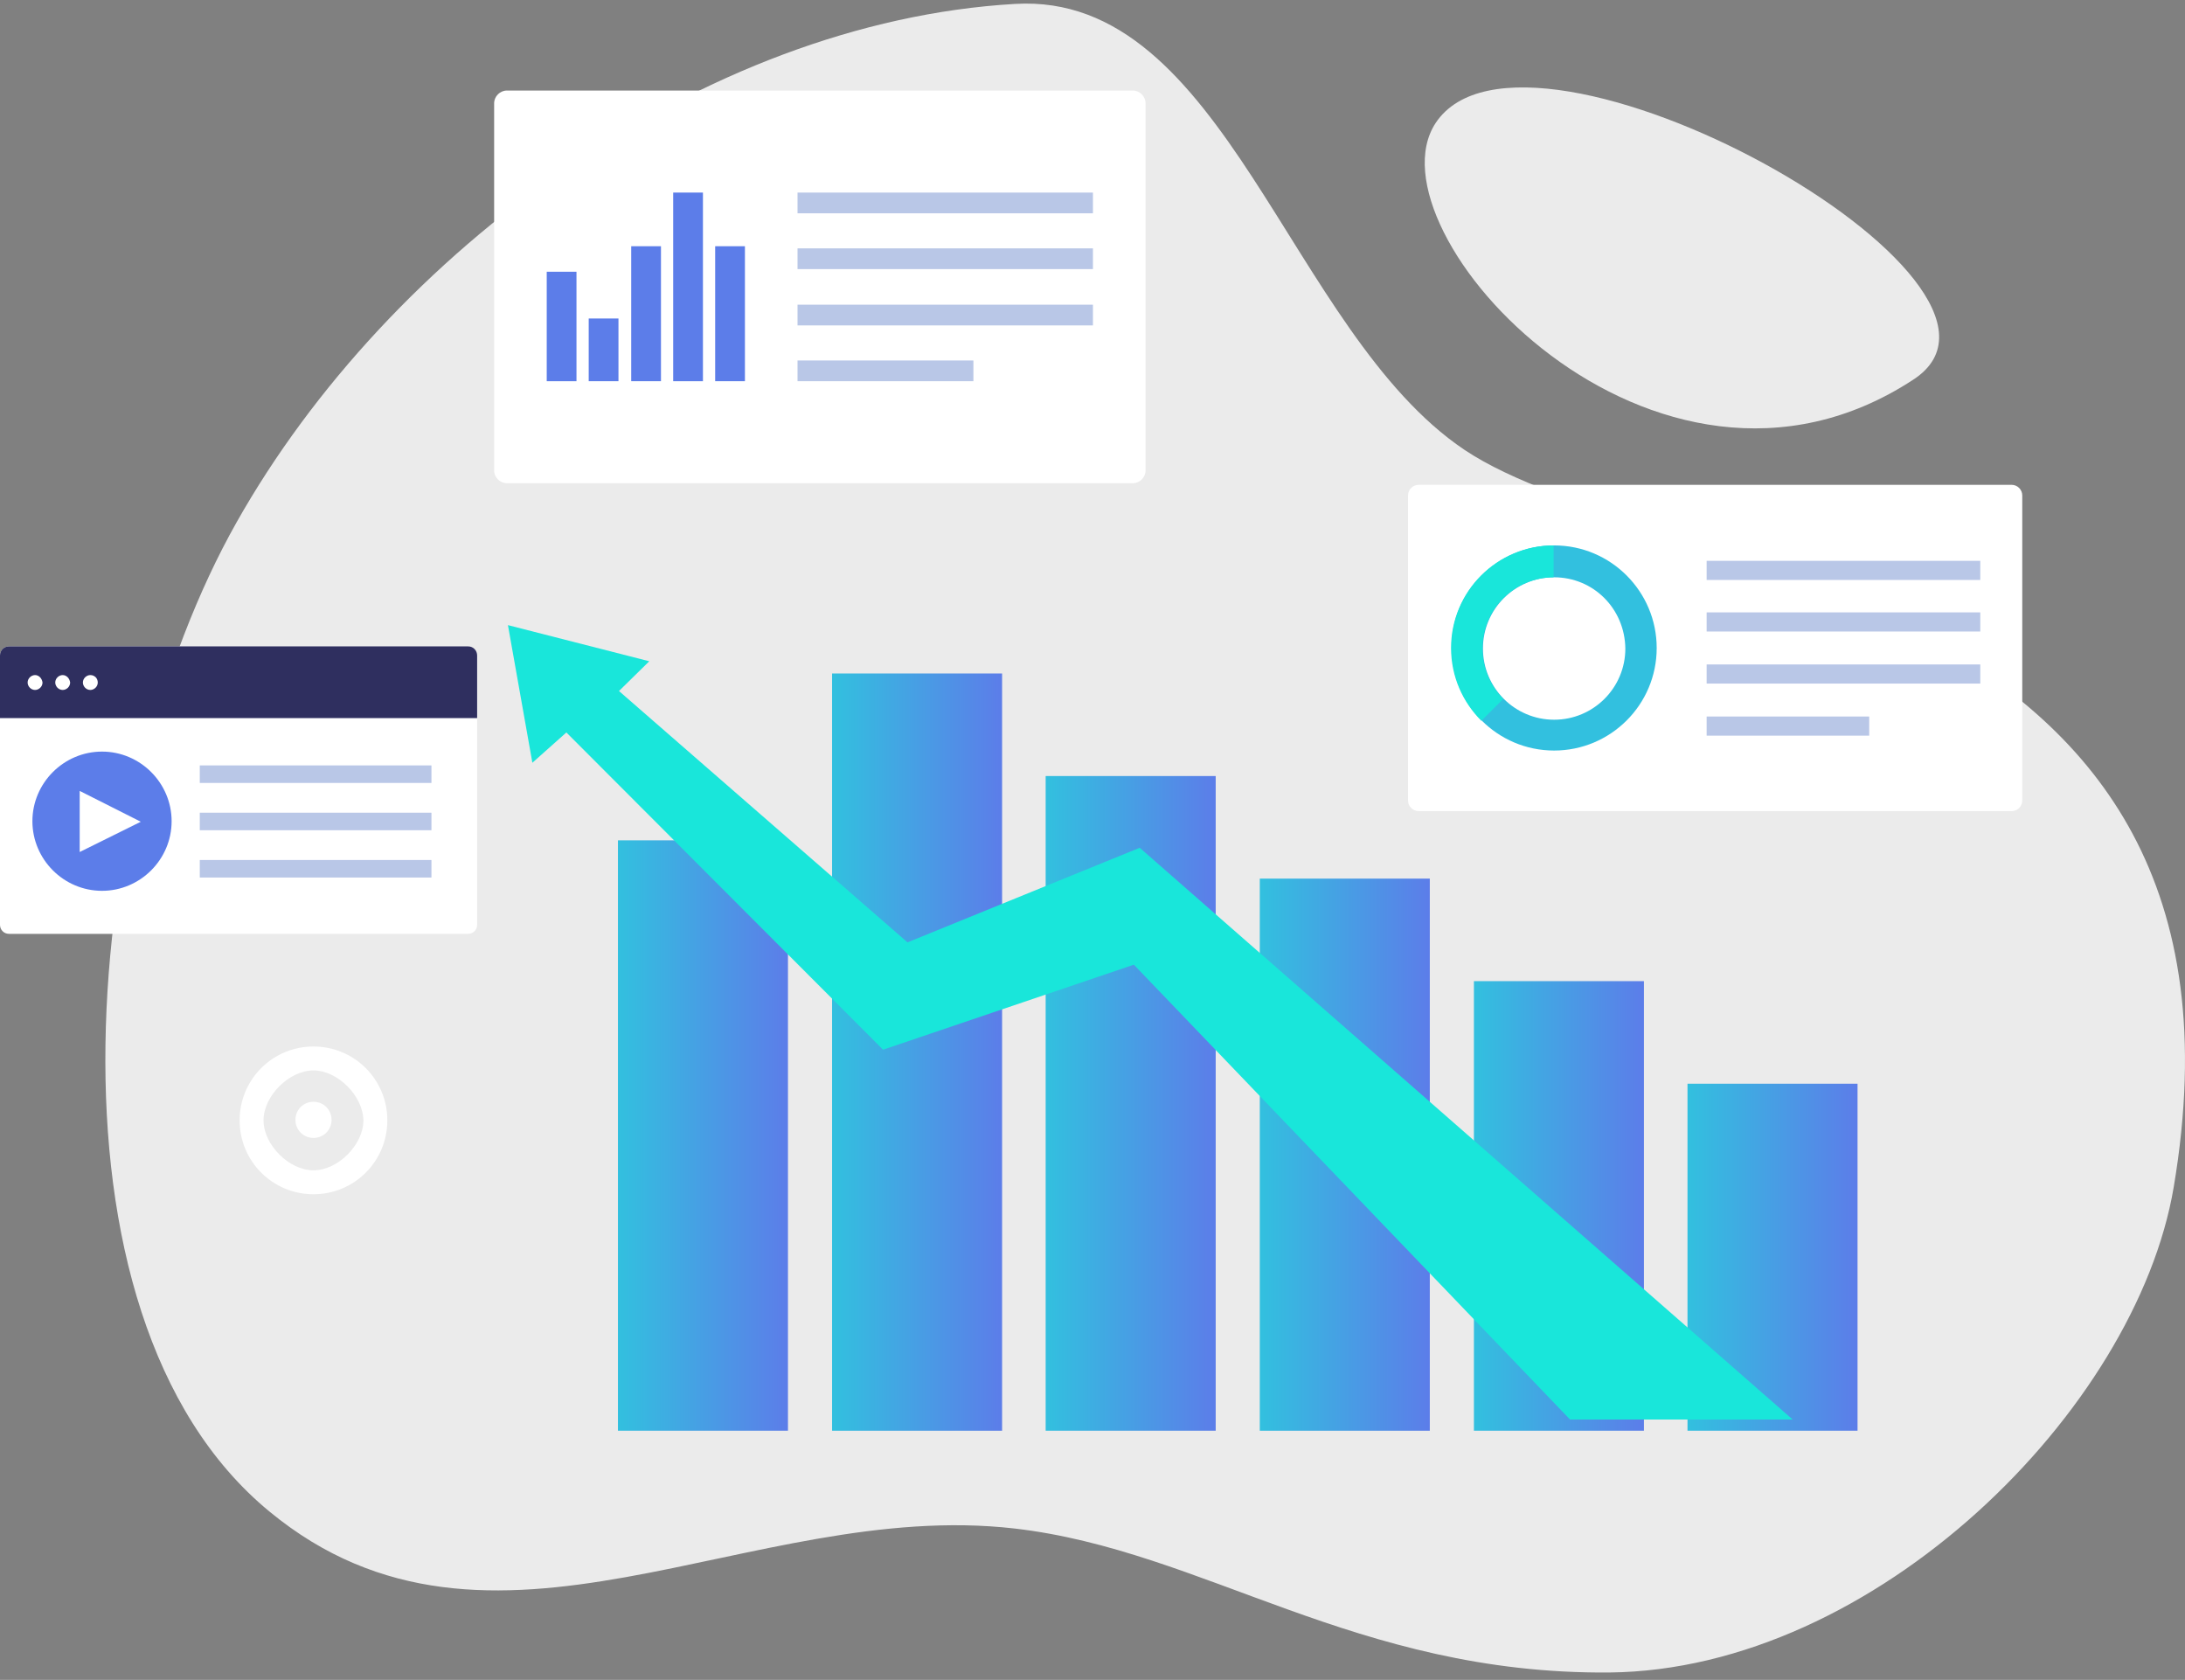
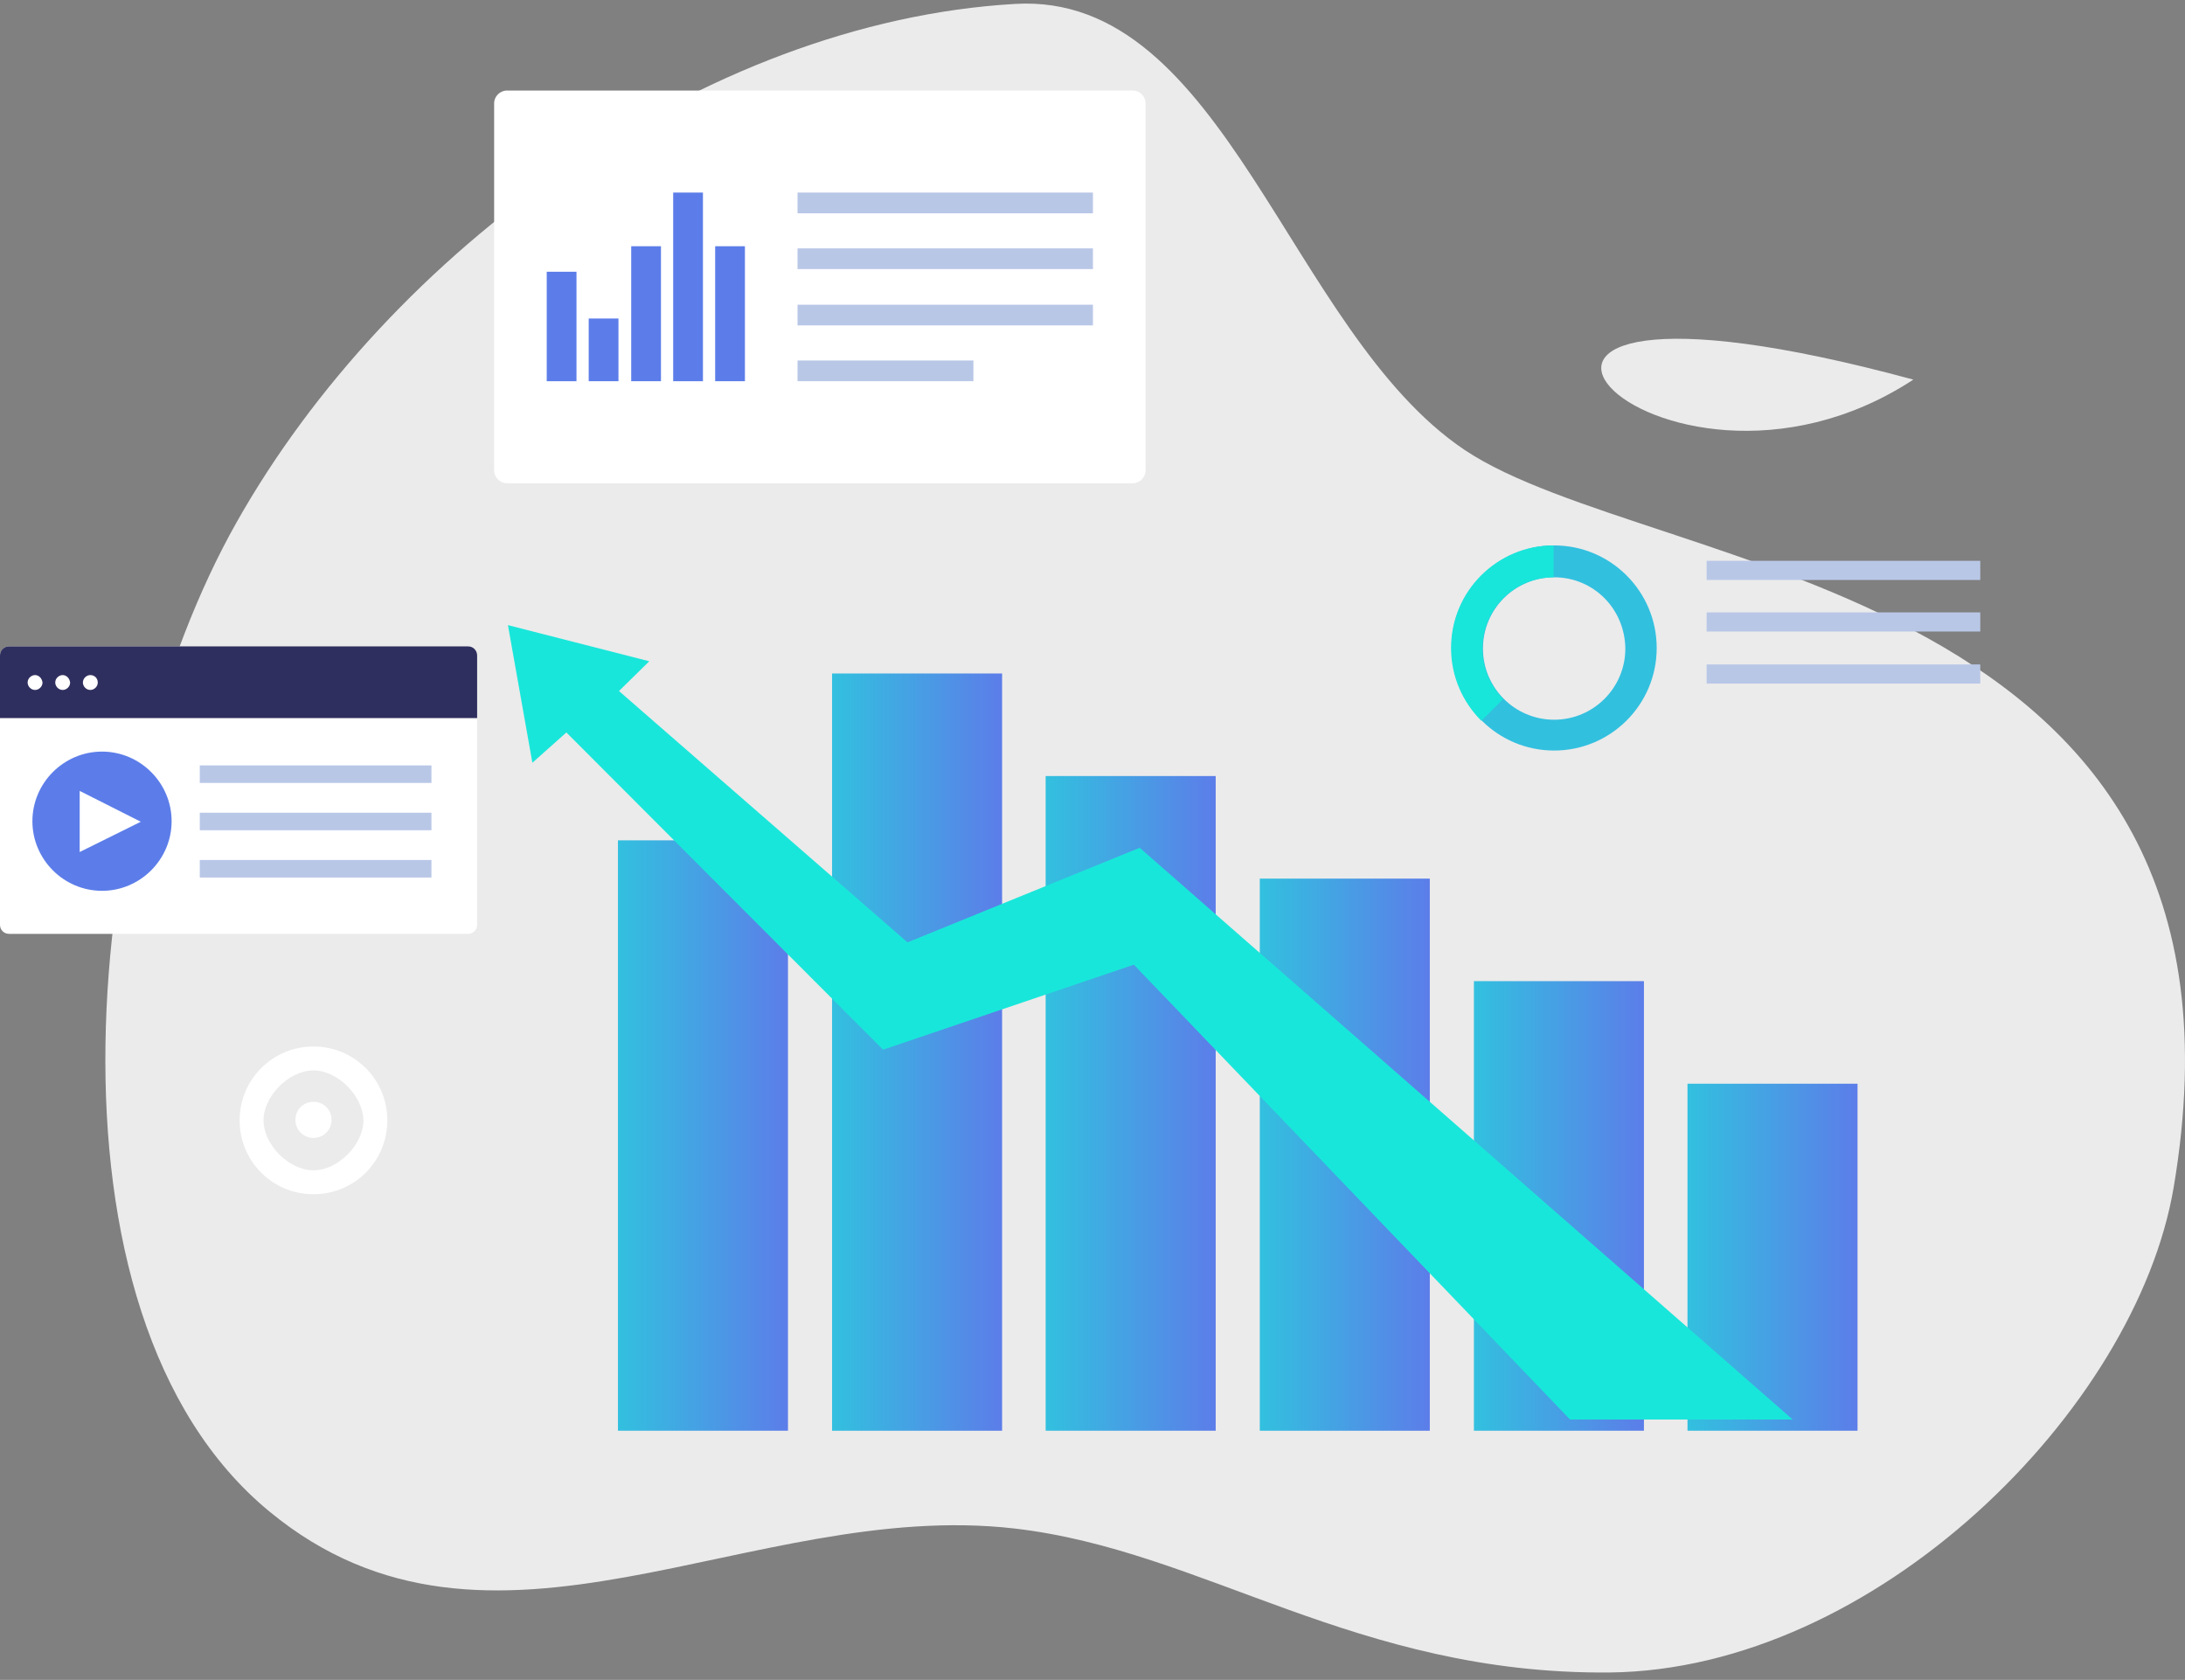
<svg xmlns="http://www.w3.org/2000/svg" width="160" height="123" viewBox="0 0 160 123" fill="none">
  <rect x="0" y="0" width="160" height="123" fill="#808080" stroke="none" />
  <path fill-rule="evenodd" clip-rule="evenodd" d="M74.313 0.288C89.721 -0.646 94.39 24.294 107.229 32.931C121.042 42.191 166.68 42.503 159.171 86.935C156.409 103.238 137.305 122.264 117.851 122.458C99.253 122.614 88.165 113.509 74.274 111.914C54.898 109.696 35.95 124.053 19.726 110.669C2.139 96.195 6.108 58.105 17.314 38.262C28.519 18.38 51.513 1.611 74.313 0.288Z" fill="#EBEBEB" />
  <path d="M73.38 49.312H60.93V104.756H73.38V49.312Z" fill="url(#paint0_linear_505_792)" />
  <path d="M89.021 56.821H76.57V104.755H89.021V56.821Z" fill="url(#paint1_linear_505_792)" />
  <path d="M104.7 64.331H92.25V104.756H104.7V64.331Z" fill="url(#paint2_linear_505_792)" />
  <path d="M120.38 71.839H107.93V104.755H120.38V71.839Z" fill="url(#paint3_linear_505_792)" />
  <path d="M136.021 79.349H123.57V104.755H136.021V79.349Z" fill="url(#paint4_linear_505_792)" />
  <path d="M57.7 61.529H45.25V104.755H57.7V61.529Z" fill="url(#paint5_linear_505_792)" />
  <path fill-rule="evenodd" clip-rule="evenodd" d="M131.273 103.938H114.971L83.028 70.633L64.663 76.858L41.474 53.63L38.984 55.848L37.194 45.771L47.544 48.417L45.326 50.596L66.453 68.999L83.456 62.073L131.273 103.938Z" fill="#19E6DA" />
  <path fill-rule="evenodd" clip-rule="evenodd" d="M0.661 47.327H34.278C34.667 47.327 34.939 47.638 34.939 47.989V67.715C34.939 68.104 34.628 68.376 34.278 68.376H0.661C0.272 68.376 0 68.065 0 67.715V47.989C0 47.599 0.311 47.327 0.661 47.327Z" fill="white" />
  <path fill-rule="evenodd" clip-rule="evenodd" d="M0.661 47.327H34.278C34.667 47.327 34.939 47.638 34.939 47.989V52.58H0V47.989C0 47.599 0.311 47.327 0.661 47.327ZM2.568 49.428C2.296 49.428 2.023 49.662 2.023 49.973C2.023 50.245 2.257 50.518 2.568 50.518C2.84 50.518 3.113 50.284 3.113 49.973C3.074 49.662 2.84 49.428 2.568 49.428ZM4.591 49.428C4.319 49.428 4.046 49.662 4.046 49.973C4.046 50.245 4.28 50.518 4.591 50.518C4.863 50.518 5.136 50.284 5.136 49.973C5.097 49.662 4.863 49.428 4.591 49.428ZM6.614 49.428C6.342 49.428 6.07 49.662 6.07 49.973C6.07 50.245 6.303 50.518 6.614 50.518C6.887 50.518 7.159 50.284 7.159 49.973C7.159 49.662 6.926 49.428 6.614 49.428Z" fill="#2F2F5F" />
  <path d="M31.593 56.042H14.629V57.326H31.593V56.042Z" fill="#B9C7E7" />
  <path d="M31.593 59.505H14.629V60.789H31.593V59.505Z" fill="#B9C7E7" />
  <path d="M31.593 62.968H14.629V64.252H31.593V62.968Z" fill="#B9C7E7" />
  <path fill-rule="evenodd" clip-rule="evenodd" d="M7.47 55.031C10.271 55.031 12.567 57.326 12.567 60.128C12.567 62.929 10.271 65.225 7.47 65.225C4.669 65.225 2.373 62.929 2.373 60.128C2.373 57.326 4.669 55.031 7.47 55.031ZM5.836 57.91V62.384L10.31 60.167L5.836 57.91Z" fill="#5C7DE9" />
-   <path fill-rule="evenodd" clip-rule="evenodd" d="M140.107 27.795C150.962 20.714 111.782 -1.035 105.129 9.003C99.915 16.901 121.159 40.207 140.107 27.795Z" fill="#EBEBEB" />
-   <path fill-rule="evenodd" clip-rule="evenodd" d="M103.884 35.499H147.305C147.733 35.499 148.083 35.85 148.083 36.278V58.611C148.083 59.039 147.733 59.389 147.305 59.389H103.884C103.456 59.389 103.105 59.039 103.105 58.611V36.278C103.105 35.85 103.456 35.499 103.884 35.499Z" fill="white" />
+   <path fill-rule="evenodd" clip-rule="evenodd" d="M140.107 27.795C99.915 16.901 121.159 40.207 140.107 27.795Z" fill="#EBEBEB" />
  <path fill-rule="evenodd" clip-rule="evenodd" d="M113.804 39.935C117.968 39.935 121.314 43.321 121.314 47.445C121.314 51.608 117.929 54.954 113.804 54.954C109.641 54.954 106.295 51.569 106.295 47.445C106.256 43.321 109.641 39.935 113.804 39.935ZM113.804 42.27C110.925 42.27 108.591 44.605 108.591 47.484C108.591 50.363 110.925 52.697 113.804 52.697C116.684 52.697 119.018 50.363 119.018 47.484C118.979 44.566 116.684 42.27 113.804 42.27Z" fill="#32C0DF" />
  <path fill-rule="evenodd" clip-rule="evenodd" d="M108.474 52.775C107.112 51.413 106.256 49.546 106.256 47.445C106.256 43.282 109.641 39.935 113.765 39.935V42.27C110.886 42.27 108.551 44.605 108.551 47.484C108.551 48.923 109.135 50.207 110.069 51.18L108.474 52.775Z" fill="#19E6DA" />
  <path d="M145.008 41.063H124.971V42.464H145.008V41.063Z" fill="#B9C7E7" />
  <path d="M145.008 44.838H124.971V46.239H145.008V44.838Z" fill="#B9C7E7" />
  <path d="M145.008 48.65H124.971V50.051H145.008V48.65Z" fill="#B9C7E7" />
-   <path d="M136.876 52.463H124.971V53.864H136.876V52.463Z" fill="#B9C7E7" />
  <path fill-rule="evenodd" clip-rule="evenodd" d="M37.117 6.629H82.951C83.457 6.629 83.885 7.057 83.885 7.563V34.448C83.885 34.954 83.457 35.382 82.951 35.382H37.117C36.612 35.382 36.184 34.954 36.184 34.448V7.563C36.184 7.057 36.612 6.629 37.117 6.629Z" fill="white" />
  <path d="M80.033 14.1H58.4V15.617H80.033V14.1Z" fill="#B9C7E7" />
  <path d="M80.033 18.185H58.4V19.703H80.033V18.185Z" fill="#B9C7E7" />
  <path d="M80.033 22.309H58.4V23.826H80.033V22.309Z" fill="#B9C7E7" />
  <path d="M71.279 26.394H58.4V27.911H71.279V26.394Z" fill="#B9C7E7" />
  <path d="M42.214 19.897H40.035V27.912H42.214V19.897Z" fill="#5C7DE9" />
  <path d="M45.288 23.32H43.109V27.911H45.288V23.32Z" fill="#5C7DE9" />
  <path d="M48.4 18.029H46.221V27.911H48.4V18.029Z" fill="#5C7DE9" />
  <path d="M51.474 14.1H49.295V27.912H51.474V14.1Z" fill="#5C7DE9" />
  <path d="M54.548 18.029H52.369V27.911H54.548V18.029Z" fill="#5C7DE9" />
  <path fill-rule="evenodd" clip-rule="evenodd" d="M22.955 76.624C25.951 76.624 28.363 79.037 28.363 82.033C28.363 85.029 25.951 87.441 22.955 87.441C19.959 87.441 17.547 85.029 17.547 82.033C17.547 79.037 19.959 76.624 22.955 76.624ZM22.955 78.375C21.165 78.375 19.298 80.243 19.298 82.033C19.298 83.822 21.165 85.69 22.955 85.69C24.745 85.69 26.612 83.822 26.612 82.033C26.573 80.204 24.706 78.375 22.955 78.375Z" fill="white" />
  <path fill-rule="evenodd" clip-rule="evenodd" d="M22.956 83.317C23.695 83.317 24.279 82.733 24.279 81.994C24.279 81.254 23.695 80.671 22.956 80.671C22.216 80.671 21.633 81.254 21.633 81.994C21.633 82.733 22.216 83.317 22.956 83.317Z" fill="white" />
  <defs>
    <linearGradient id="paint0_linear_505_792" x1="60.93" y1="77.034" x2="73.38" y2="77.034" gradientUnits="userSpaceOnUse">
      <stop stop-color="#32C0DF" />
      <stop offset="1" stop-color="#5C7DE9" />
    </linearGradient>
    <linearGradient id="paint1_linear_505_792" x1="76.57" y1="80.788" x2="89.021" y2="80.788" gradientUnits="userSpaceOnUse">
      <stop stop-color="#32C0DF" />
      <stop offset="1" stop-color="#5C7DE9" />
    </linearGradient>
    <linearGradient id="paint2_linear_505_792" x1="92.25" y1="84.543" x2="104.7" y2="84.543" gradientUnits="userSpaceOnUse">
      <stop stop-color="#32C0DF" />
      <stop offset="1" stop-color="#5C7DE9" />
    </linearGradient>
    <linearGradient id="paint3_linear_505_792" x1="107.93" y1="88.297" x2="120.38" y2="88.297" gradientUnits="userSpaceOnUse">
      <stop stop-color="#32C0DF" />
      <stop offset="1" stop-color="#5C7DE9" />
    </linearGradient>
    <linearGradient id="paint4_linear_505_792" x1="123.57" y1="92.052" x2="136.021" y2="92.052" gradientUnits="userSpaceOnUse">
      <stop stop-color="#32C0DF" />
      <stop offset="1" stop-color="#5C7DE9" />
    </linearGradient>
    <linearGradient id="paint5_linear_505_792" x1="45.25" y1="83.142" x2="57.7" y2="83.142" gradientUnits="userSpaceOnUse">
      <stop stop-color="#32C0DF" />
      <stop offset="1" stop-color="#5C7DE9" />
    </linearGradient>
  </defs>
</svg>